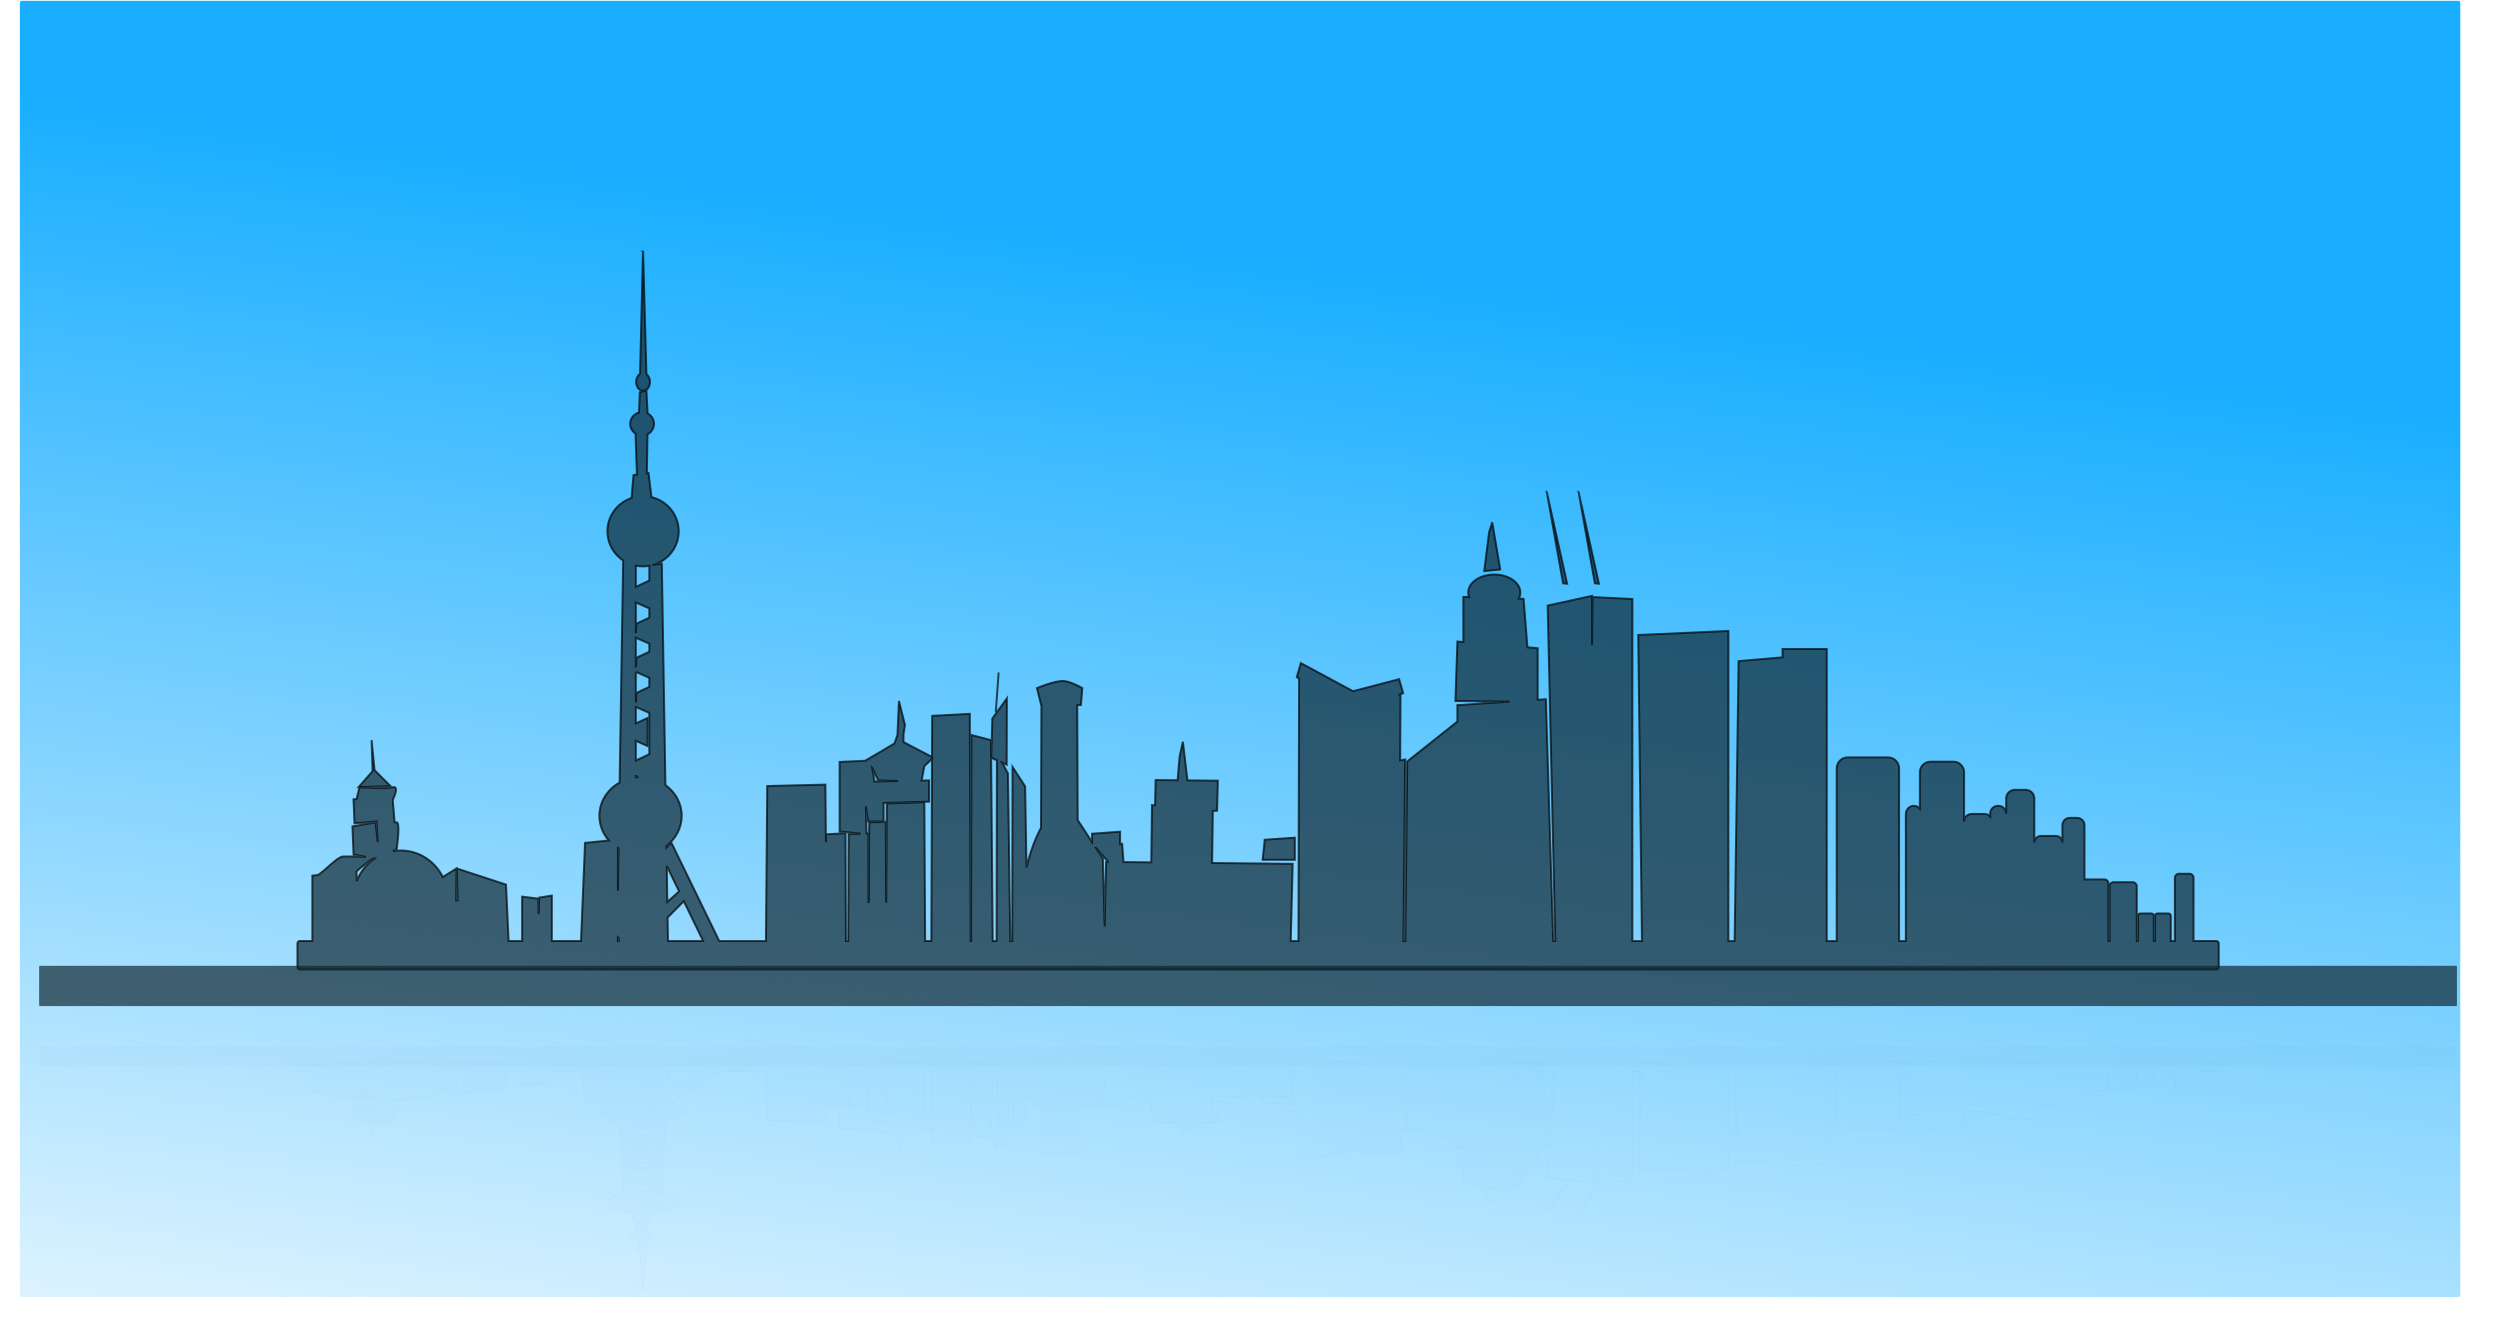
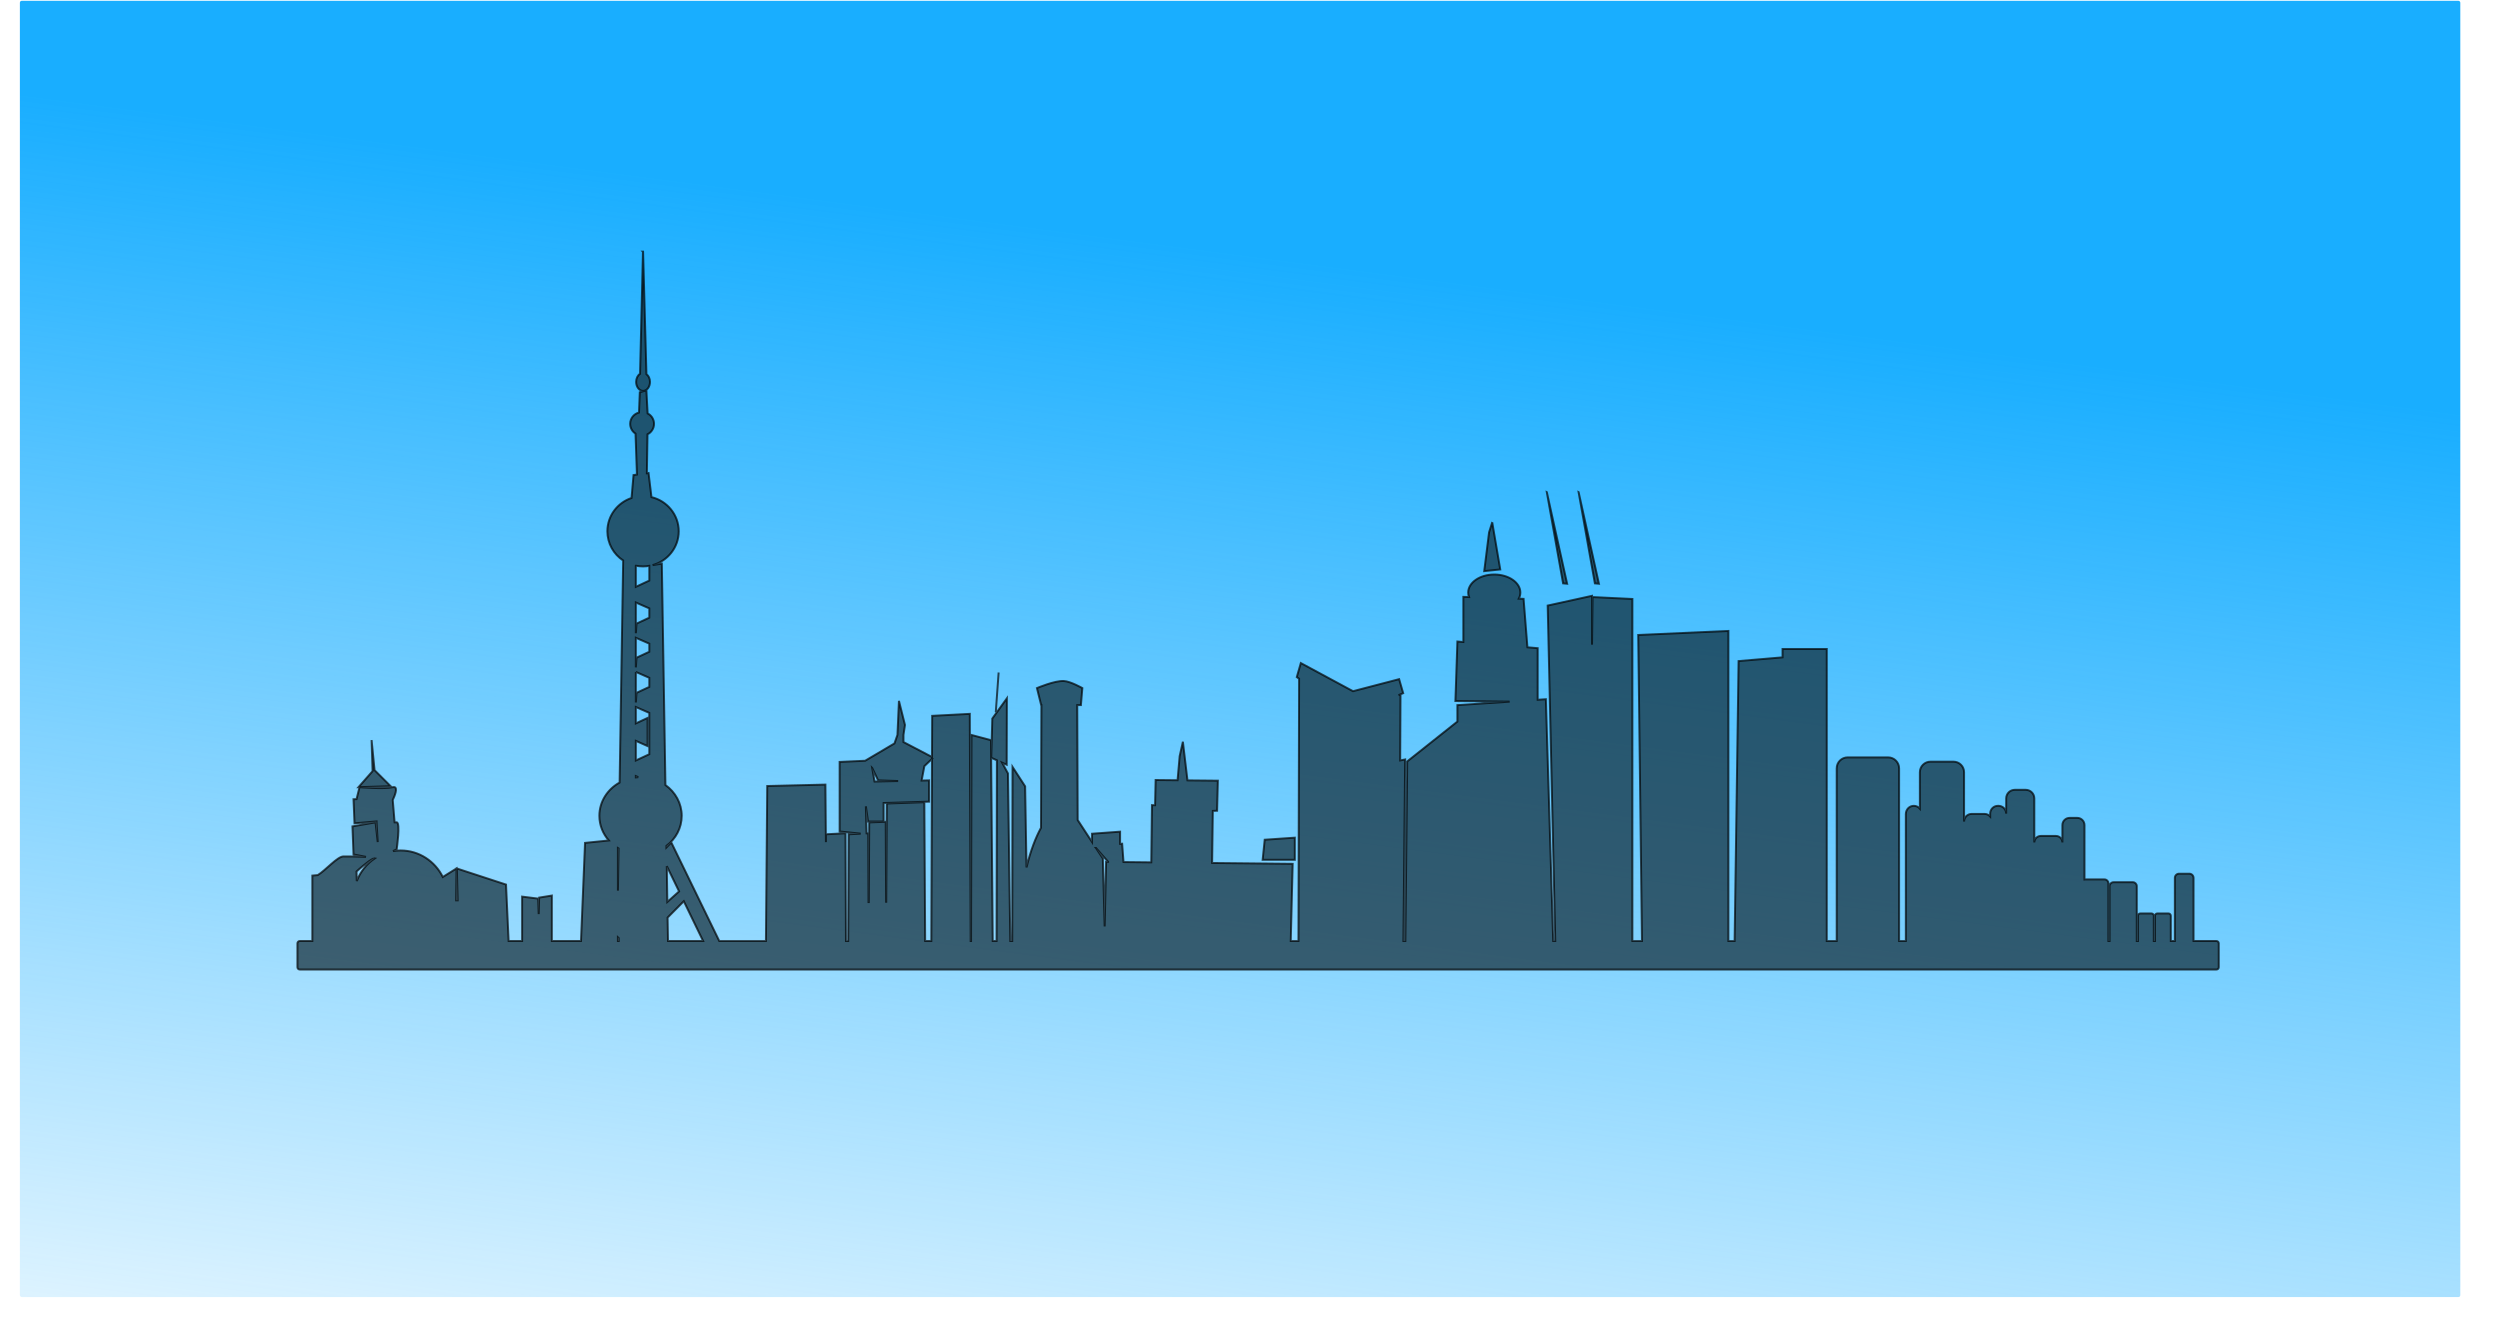
<svg xmlns="http://www.w3.org/2000/svg" xmlns:ns1="http://sodipodi.sourceforge.net/DTD/sodipodi-0.dtd" xmlns:ns2="http://www.inkscape.org/namespaces/inkscape" id="svg2" ns1:docname="New document 1" viewBox="0 0 629 335" version="1.1" ns2:version="0.48.0 r9654">
  <title id="title4267">Shangai city Skyline</title>
  <defs id="defs4">
    <filter id="filter4182" height="4.863" width="1.032" color-interpolation-filters="sRGB" y="-1.931" x="-.016" ns2:collect="always">
      <feGaussianBlur id="feGaussianBlur4184" stdDeviation="8.206" ns2:collect="always" />
    </filter>
    <filter id="filter4186" height="1.341" width="1.041" color-interpolation-filters="sRGB" y="-.17" x="-.02" ns2:collect="always">
      <feGaussianBlur id="feGaussianBlur4188" stdDeviation="8.206" ns2:collect="always" />
    </filter>
    <linearGradient id="linearGradient4243" y2="811.93" gradientUnits="userSpaceOnUse" x2="-162.22" gradientTransform="matrix(.5 0 0 .666 382.08 595.16)" y1="281.83" x1="-110.08" ns2:collect="always">
      <stop id="stop4239" style="stop-color:#19aeff" offset="0" />
      <stop id="stop4241" style="stop-color:#19aeff;stop-opacity:0" offset="1" />
    </linearGradient>
    <linearGradient id="linearGradient4251" y2="809.04" gradientUnits="userSpaceOnUse" x2="139.04" y1="797.45" x1="-727.08" ns2:collect="always">
      <stop id="stop4255" style="stop-color:#0084c8" offset="0" />
      <stop id="stop4257" style="stop-color:#0084c8;stop-opacity:0" offset="1" />
    </linearGradient>
  </defs>
  <ns1:namedview id="base" bordercolor="#666666" ns2:pageshadow="2" ns2:guide-bbox="true" pagecolor="#ffffff" ns2:window-height="712" ns2:window-maximized="1" ns2:zoom="0.34521485" ns2:window-x="-4" showgrid="false" borderopacity="1.0" ns2:current-layer="layer1" ns2:cx="-195.98253" ns2:cy="506.10563" showguides="true" ns2:window-y="-4" ns2:window-width="1280" ns2:pageopacity="0.0" ns2:document-units="px" />
  <g id="layer1" ns2:label="Layer 1" ns2:groupmode="layer" transform="translate(0 -717.36)">
    <rect id="rect4066" style="stroke-width:0;stroke-miterlimit:7.016;fill:url(#linearGradient4243)" ry=".471" height="326.14" width="614.01" y="717.56" x="5.002" />
    <path id="path3764" style="opacity:.683;stroke:#000000;stroke-width:.5px;fill:#0e232e" ns2:connector-curvature="0" d="m161.77 780.68-0.734 30.734c-0.582 0.365-0.984 1.135-0.984 2.031 0 1.247 0.79 2.266 1.75 2.266s1.734-1.018 1.734-2.266c0-0.843-0.363-1.565-0.891-1.953l-0.844-30.781-0.031-0.031zm0.859 34.875-1.656 0.5-0.203 5.094c-1.278 0.339-2.219 1.476-2.219 2.844 0 1.029 0.535 1.939 1.344 2.469l0.359 10.297-0.859 0.125-0.5 5.766c-3.533 1.19-6.078 4.489-6.078 8.375 0 3.063 1.571 5.77 3.969 7.359l-0.891 55.859c-3.047 1.694-5.094 4.809-5.094 8.375 0 2.359 0.888 4.519 2.375 6.203l-5.984 0.609-1.016 24.688h-7.328v-11.438l-3.203 0.516-0.109 4.156-0.125-3.906-4.047-0.5v11.172h-3.391l-0.656-14.203-12.375-4.047 0.203 8.016h-0.375l0.094-8.031-3.453 2.156c-1.953-3.96-5.972-6.672-10.609-6.672-0.658 0-1.293 0.051-1.922 0.156l0.922-0.422s1.01-6.812 0-6.812h-0.516l-0.469-5.625c0.487-1.03 1.387-3.207 0.297-3.25-0.094-0.004-0.202-0-0.328 0.031-2.02 0.505-8.328 0-8.328 0l-0.75 3-0.766 0.031 0.25 6.062 5.547-0.484v0.484h0.016l0.281 4.719-0.547-4.969-5.812 1.016 0.266 7.062 3.141 0.609c-1.93-0.095-4.659-0.109-5.672-0.109-1.515 0-4.514 3.521-6.453 4.688l-1.375 0.125v16.469h-3.172c-0.315 0-0.578 0.263-0.578 0.578v6.031c0 0.315 0.263 0.562 0.578 0.562h482.25c0.315 0 0.578-0.247 0.578-0.562v-6.031c0-0.315-0.263-0.578-0.578-0.578h-5.766v-15.875c0-0.586-0.477-1.062-1.062-1.062h-2.578c-0.586 0-1.062 0.477-1.062 1.062v15.875h-1.016v-6.344c0-0.329-0.264-0.594-0.594-0.594h-2.797c-0.329 0-0.594 0.264-0.594 0.594v6.344h-0.297v-6.344c0-0.329-0.264-0.594-0.594-0.594h-2.797c-0.329 0-0.594 0.264-0.594 0.594v6.344h-0.297v-13.812c0-0.543-0.441-0.984-0.984-0.984h-4.875c-0.543 0-0.984 0.441-0.984 0.984v13.812h-0.297v-14.531c0-0.543-0.441-0.969-0.984-0.969h-4.891c-0.051 0-0.092 0.008-0.141 0.016v-13.672c0-1.012-0.816-1.828-1.828-1.828h-1.906c-1.012 0-1.828 0.816-1.828 1.828v4.359c0-0.906-0.719-1.641-1.625-1.641h-3.797c-0.906 0-1.641 0.734-1.641 1.641v-11.078c0-1.209-0.979-2.172-2.188-2.172h-2.703c-1.209 0-2.188 0.963-2.188 2.172v3.828c0-1.088-0.865-1.969-1.953-1.969h-0.125c-1.088 0-1.953 0.881-1.953 1.969v0.703c-0.354-0.393-0.865-0.641-1.438-0.641h-3.203c-1.073 0-1.922 0.865-1.922 1.938v-12.406c0-1.48-1.191-2.672-2.672-2.672h-5.781c-1.48 0-2.672 1.191-2.672 2.672v9.141c-0.37-0.426-0.913-0.703-1.516-0.703-1.119 0-2.016 0.93-2.016 2.078v31.938h-1.688v-43.438c0-1.526-1.24-2.766-2.766-2.766h-10.188c-1.526 0-2.75 1.24-2.75 2.766v43.438h-2.5v-73.469h-11.125v2.094l-11.062 0.938-1 70.438h-1.562v-78.016l-22.688 1.016 0.938 77h-2.406v-86.062l-10.016-0.484-0.141 11.984v-12.297l-11.156 2.453 1.906 84.406h-0.516l-1.844-60.844-2.062 0.141v-12.984l-2.578-0.219-0.969-12.188-1.203-0.047c0.247-0.478 0.391-0.994 0.391-1.531 0-2.51-2.936-4.547-6.562-4.547s-6.562 2.036-6.562 4.547c0 0.386 0.072 0.767 0.203 1.125l-1.422-0.047v11.359l-1.5-0.125-0.5 14.969 13.656 0.156-13.156 0.875v4.141l-12.625 10.031-0.469 45.188h-0.484l0.438-45.688-1.25 0.25 0.078-16.562-0.5 0.141 1.172-0.5-1.016-3.531-11.609 3.031-13.125-7.078-1.016 3.531 0.578 0.406-0.156 66h-1.938l0.484-19.422-20.266-0.219 0.172-13.094 1.078-0.047 0.188-7.562-7.641-0.078-1.156-9.719-0.812 3.625-0.531 6.062-5.516-0.062-0.141 6.344-0.781-0.016-0.172 14.391-6.984-0.078-0.344-4.609-0.516 0.031v-3.062l-7.062 0.516v2.078l-3.609-5.531-0.109-28.906h0.922l0.359-4.281s-2.985-1.69-4.641-1.781c-2.335-0.128-6.781 1.781-6.781 1.781l1.062 4.281h0.062l-0.109 30.875c-1.333 2.469-2.58 5.606-3.641 9.969l-0.344-20.406-3.172-4.891-0.078 43.812h-0.484l-0.594-42.172-1.469-2.703 1.156 0.516 0.047-16.703-3.672 5.094-0.266 9.859 1.422 0.641-0.078 45.469h-0.969l-0.438-50.531-4.906-1.312-0.109 51.844h-0.094l-0.219-57.156-9.469 0.5-0.047 10.344-7.172-3.75v-1.797l0.375-2.5-1.516-6.062-0.375 8.562-0.75 2.141-7.375 4.359-6.422 0.297v17.5l5.297 0.547-3.031 0.156-0.109 26.859h-0.562l-0.109-27.109-4.938 0.25v1.984l-0.125-14.484-14.641 0.359-0.328 39h-11.734l-12.078-24.812-1.219 1.266v-0.391c2.348-1.784 3.844-4.505 3.844-7.562 0-3.162-1.606-5.973-4.094-7.75l-0.906-55.703-2.328 0.375c3.789-1.038 6.578-4.45 6.578-8.516 0-4.167-2.927-7.652-6.859-8.594l-0.734-6.062-0.422 0.062 0.156-9.797c0.976-0.488 1.641-1.488 1.641-2.641 0-1.143-0.647-2.132-1.609-2.625l-0.312-5.812zm226.55 25.641 4.094 22.938 1.016 0.094-5.109-23.031zm8 0 4.094 22.938 1.016 0.094-5.109-23.031zm-21.734 7.578-0.797 2.531-1.219 9.75 4.031-0.422-2.016-11.859zm-215.47 10.922c0.589 0.12 1.203 0.172 1.828 0.172 0.538 0 1.05-0.051 1.562-0.141v3.703l-3.391 1.578v-5.312zm0 9.25 3.391 1.484v2.328l-3.219 1.5-0.172 2.422v-7.734zm0 8.875 3.391 1.484v2.031l-3.219 1.5-0.172 2.438v-7.453zm0 8.594 3.391 1.484v2.281l-3.219 1.5-0.172 2.422v-7.688zm91.281 0.141-0.719 10 0.719-10zm-91.281 8.688 3.391 1.484v10.391l-3.391 1.578v-4.938l2.953 1.312v-7.078l-2.953 1.375v-4.125zm-66.484 8.312 0.25 7.828-3.547 4.031 8.094-0.25-4.047-4.031-0.75-7.578zm141 4.734-0.172 45.828h-1.547l-0.203-34.922-9.453 0.328-0.141 24.719h-0.031l-0.094-20.125-4.156 0.156-0.109 20.047h-0.062l-0.062-17.312-0.422 0.016-0.188-6.797 0.547 3.828h3.922v-4.656l11.438-0.344v-5.359l-1.875 0.047 0.688-3.625 1.922-1.828zm-15.047 2.297 1.484 3.109 5.047 0.172-5.938 0.125-0.594-3.406zm-59.469 2.047 0.609 0.266c-0.203 0.011-0.409 0.025-0.609 0.047v-0.312zm165.8 15.484-7.578 0.516-0.516 5.047h8.094v-5.562zm-50.031 2.594 3.047 3.469v0.016h-0.5l-0.359 16.25-0.453-17.094-1.734-2.641zm-120.28 0.031c0.055 0.034 0.116 0.061 0.172 0.094l-0.172 10.609v-10.703zm-61.422 2.578 0.203 0.031c-2.013 1.369-3.591 3.356-4.484 5.688l-0.062-2.406s3.034-2.776 4.297-3.281c0.026-0.011 0.028-0.021 0.047-0.031zm73.719 1.938 3.094 6.375-2.953 2.656-0.141-9.031zm4.281 8.844 4.859 10.016h-8.828l-0.109-5.891 4.078-4.125zm-16.578 9.094 0.203 0.188v0.734h-0.203v-0.922z" />
-     <rect id="rect4086" style="opacity:.683;stroke-width:0;stroke-miterlimit:7.016;fill:#0e232e" ry=".187" height="10.139" width="608.32" y="960.35" x="9.847" />
-     <path id="path4126" style="opacity:.122;filter:url(#filter4186);stroke:#000000;stroke-width:.566px;fill:url(#linearGradient4251)" ns2:connector-curvature="0" transform="matrix(.5 0 0 .5 382.08 625.6)" d="m-440.62 833.55-1.469-19.669c-1.164-0.234-1.969-0.727-1.969-1.3 0-0.798 1.58-1.45 3.5-1.45s3.469 0.652 3.469 1.45c0 0.54-0.727 1.002-1.781 1.25l-1.688 19.699-0.062 0.02zm1.719-22.319-3.312-0.32-0.406-3.26c-2.557-0.217-4.438-0.945-4.438-1.82 0-0.659 1.07-1.241 2.688-1.58l0.719-6.59-1.719-0.08-1-3.69c-7.065-0.762-12.156-2.873-12.156-5.36 0-1.96 3.141-3.693 7.938-4.71l-1.781-35.749c-6.093-1.084-10.188-3.078-10.188-5.36 0-1.51 1.776-2.892 4.75-3.97l-11.969-0.39-2.031-15.799h-14.656v7.32l-6.406-0.33-0.219-2.66-0.25 2.5-8.094 0.32v-7.15h-6.781l-1.312 9.09-24.75 2.59 0.406-5.13h-0.75l0.188 5.14-6.906-1.38c-3.906 2.534-11.944 4.27-21.219 4.27-1.316 0-2.586-0.033-3.844-0.1l1.844 0.27s2.02 4.36 0 4.36h-1.031l-0.938 3.6c0.974 0.659 2.775 2.053 0.594 2.08-0.189 0.002-0.404 0-0.656-0.02-4.041-0.323-16.656 0-16.656 0l-1.5-1.92-1.531-0.02 0.5-3.88 11.094 0.31v-0.31h0.031l0.562-3.02-1.094 3.18-11.625-0.65 0.531-4.52 6.281-0.39c-3.86 0.061-9.317 0.07-11.344 0.07-3.03 0-9.028-2.253-12.906-3l-2.75-0.08v-10.54h-6.344c-0.631 0-1.156-0.168-1.156-0.37v-3.86c0-0.202 0.525-0.36 1.156-0.36h964.5c0.631 0 1.156 0.158 1.156 0.36v3.86c0 0.202-0.525 0.37-1.156 0.37h-11.531v10.16c0 0.375-0.953 0.68-2.125 0.68h-5.156c-1.172 0-2.125-0.305-2.125-0.68v-10.16h-2.031v4.06c0 0.211-0.529 0.38-1.188 0.38h-5.594c-0.659 0-1.188-0.169-1.188-0.38v-4.06h-0.594v4.06c0 0.211-0.529 0.38-1.188 0.38h-5.594c-0.659 0-1.188-0.169-1.188-0.38v-4.06h-0.594v8.84c0 0.348-0.883 0.63-1.969 0.63h-9.75c-1.086 0-1.969-0.282-1.969-0.63v-8.84h-0.594v9.3c0 0.348-0.883 0.62-1.969 0.62h-9.781c-0.102 0-0.183-0.005-0.281-0.01v8.75c0 0.648-1.632 1.17-3.656 1.17h-3.812c-2.024 0-3.656-0.522-3.656-1.17v-2.79c0 0.58-1.437 1.05-3.25 1.05h-7.594c-1.813 0-3.281-0.47-3.281-1.05v7.09c0 0.773-1.958 1.39-4.375 1.39h-5.406c-2.417 0-4.375-0.616-4.375-1.39v-2.45c0 0.696-1.731 1.26-3.906 1.26h-0.25c-2.175 0-3.906-0.564-3.906-1.26v-0.45c-0.708 0.252-1.729 0.41-2.875 0.41h-6.406c-2.145 0-3.844-0.554-3.844-1.24v7.94c0 0.948-2.383 1.71-5.344 1.71h-11.562c-2.961 0-5.344-0.762-5.344-1.71v-5.85c-0.739 0.273-1.827 0.45-3.031 0.45-2.239 0-4.031-0.595-4.031-1.33v-20.439h-3.375v27.799c0 0.977-2.48 1.77-5.531 1.77h-20.375c-3.052 0-5.5-0.793-5.5-1.77v-27.799h-5v47.018h-22.25v-1.34l-22.125-0.6-2-45.079h-3.125v49.928l-45.375-0.65 1.875-49.278h-4.812v55.078l-20.031 0.31-0.281-7.67v7.87l-22.312-1.57 3.812-54.018h-1.031l-3.688 38.939-4.125-0.09v8.31l-5.156 0.14-1.938 7.8-2.406 0.03c0.494 0.306 0.781 0.636 0.781 0.98 0 1.607-5.872 2.91-13.125 2.91s-13.125-1.303-13.125-2.91c0-0.247 0.144-0.491 0.406-0.72l-2.844 0.03v-7.27l-3 0.08-1-9.58 27.312-0.1-26.312-0.56v-2.65l-25.25-6.42-0.938-28.919h-0.969l0.875 29.239-2.5-0.16 0.156 10.6-1-0.09 2.344 0.32-2.031 2.26-23.219-1.94-26.25 4.53-2.031-2.26 1.156-0.26-0.312-42.239h-3.875l0.969 12.43-40.531 0.14 0.344 8.38 2.156 0.03 0.375 4.84-15.281 0.05-2.312 6.22-1.625-2.32-1.062-3.88-11.031 0.04-0.281-4.06-1.562 0.01-0.344-9.21-13.969 0.05-0.688 2.95-1.031-0.02v1.96l-14.125-0.33v-1.33l-7.219 3.54-0.219 18.499h1.844l0.719 2.74s-5.97 1.082-9.281 1.14c-4.671 0.082-13.562-1.14-13.562-1.14l2.125-2.74h0.125l-0.219-19.759c-2.666-1.58-5.161-3.588-7.281-6.38l-0.688 13.06-6.344 3.13-0.156-28.039h-0.969l-1.188 26.989-2.938 1.73 2.312-0.33 0.094 10.69-7.344-3.26-0.531-6.31 2.844-0.41-0.156-29.099h-1.938l-0.875 32.339-9.812 0.84-0.219-33.179h-0.188l-0.438 36.579-18.938-0.32-0.094-6.62-14.344 2.4v1.15l0.75 1.6-3.031 3.88-0.75-5.48-1.5-1.37-14.75-2.79-12.844-0.19v-11.2l10.594-0.35-6.062-0.1-0.219-17.189h-1.125l-0.219 17.349-9.875-0.16v-1.27l-0.25 9.27-29.281-0.23-0.656-24.959h-23.469l-24.156 15.879-2.438-0.81v0.25c4.697 1.142 7.688 2.883 7.688 4.84 0 2.023-3.212 3.822-8.188 4.96l-1.812 35.649-4.656-0.24c7.577 0.664 13.156 2.848 13.156 5.45 0 2.667-5.854 4.897-13.719 5.5l-1.469 3.88-0.844-0.04 0.312 6.27c1.951 0.313 3.281 0.952 3.281 1.69 0 0.731-1.295 1.365-3.219 1.68l-0.625 3.72zm453.09-16.409 8.188-14.68 2.031-0.06-10.219 14.74zm16 0 8.188-14.68 2.031-0.06-10.219 14.74zm-43.469-4.85-1.594-1.62-2.438-6.24 8.062 0.27-4.031 7.59zm-430.94-6.99c1.178-0.077 2.406-0.11 3.656-0.11 1.077 0 2.1 0.033 3.125 0.09v-2.37l-6.781-1.01v3.4zm0-5.92 6.781-0.95v-1.49l-6.438-0.96-0.344-1.55v4.95zm0-5.68 6.781-0.95v-1.3l-6.438-0.96-0.344-1.56v4.77zm0-5.5 6.781-0.95v-1.46l-6.438-0.96-0.344-1.55v4.92zm182.56-0.09-1.438-6.4 1.438 6.4zm-182.56-5.56 6.781-0.95v-6.65l-6.781-1.01v3.16l5.906-0.84v4.53l-5.906-0.88v2.64zm-132.97-5.32 0.5-5.01-7.094-2.58 16.188 0.16-8.094 2.58-1.5 4.85zm282-3.03-0.344-29.329h-3.094l-0.406 22.349-18.906-0.21-0.281-15.819h-0.062l-0.188 12.88-8.312-0.1-0.219-12.83h-0.125l-0.125 11.08-0.844-0.01-0.375 4.35 1.094-2.45h7.844v2.98l22.875 0.22v3.43l-3.75-0.03 1.375 2.32 3.844 1.17zm-30.094-1.47 2.969-1.99 10.094-0.11-11.875-0.08-1.188 2.18zm-118.94-1.31 1.22-0.17c-0.407-0.007-0.818-0.016-1.219-0.03v0.2zm331.59-9.91-15.156-0.33-1.031-3.23h16.188v3.56zm-100.06-1.66 6.094-2.22v-0.01h-1l-0.719-10.4-0.906 10.94-3.469 1.69zm-240.56-0.02c0.109-0.022 0.233-0.039 0.344-0.06l-0.344-6.79v6.85zm-122.84-1.65 0.406-0.02c-4.026-0.876-7.182-2.147-8.969-3.64l-0.125 1.54s6.068 1.777 8.594 2.1c0.053 0.007 0.055 0.013 0.094 0.02zm147.44-1.24 6.188-4.08-5.906-1.7-0.281 5.78zm8.562-5.66 9.719-6.41h-17.656l-0.219 3.77 8.156 2.64zm-33.156-5.82 0.406-0.12v-0.47h-0.406v0.59z" />
-     <rect id="rect4128" style="opacity:.122;filter:url(#filter4182);stroke-miterlimit:7.016;stroke-width:0;fill:#0e232e" transform="matrix(.5 0 0 -.5 382.08 625.6)" ry=".188" height="10.196" width="1216.6" y="-720.26" x="-744.46" />
  </g>
</svg>